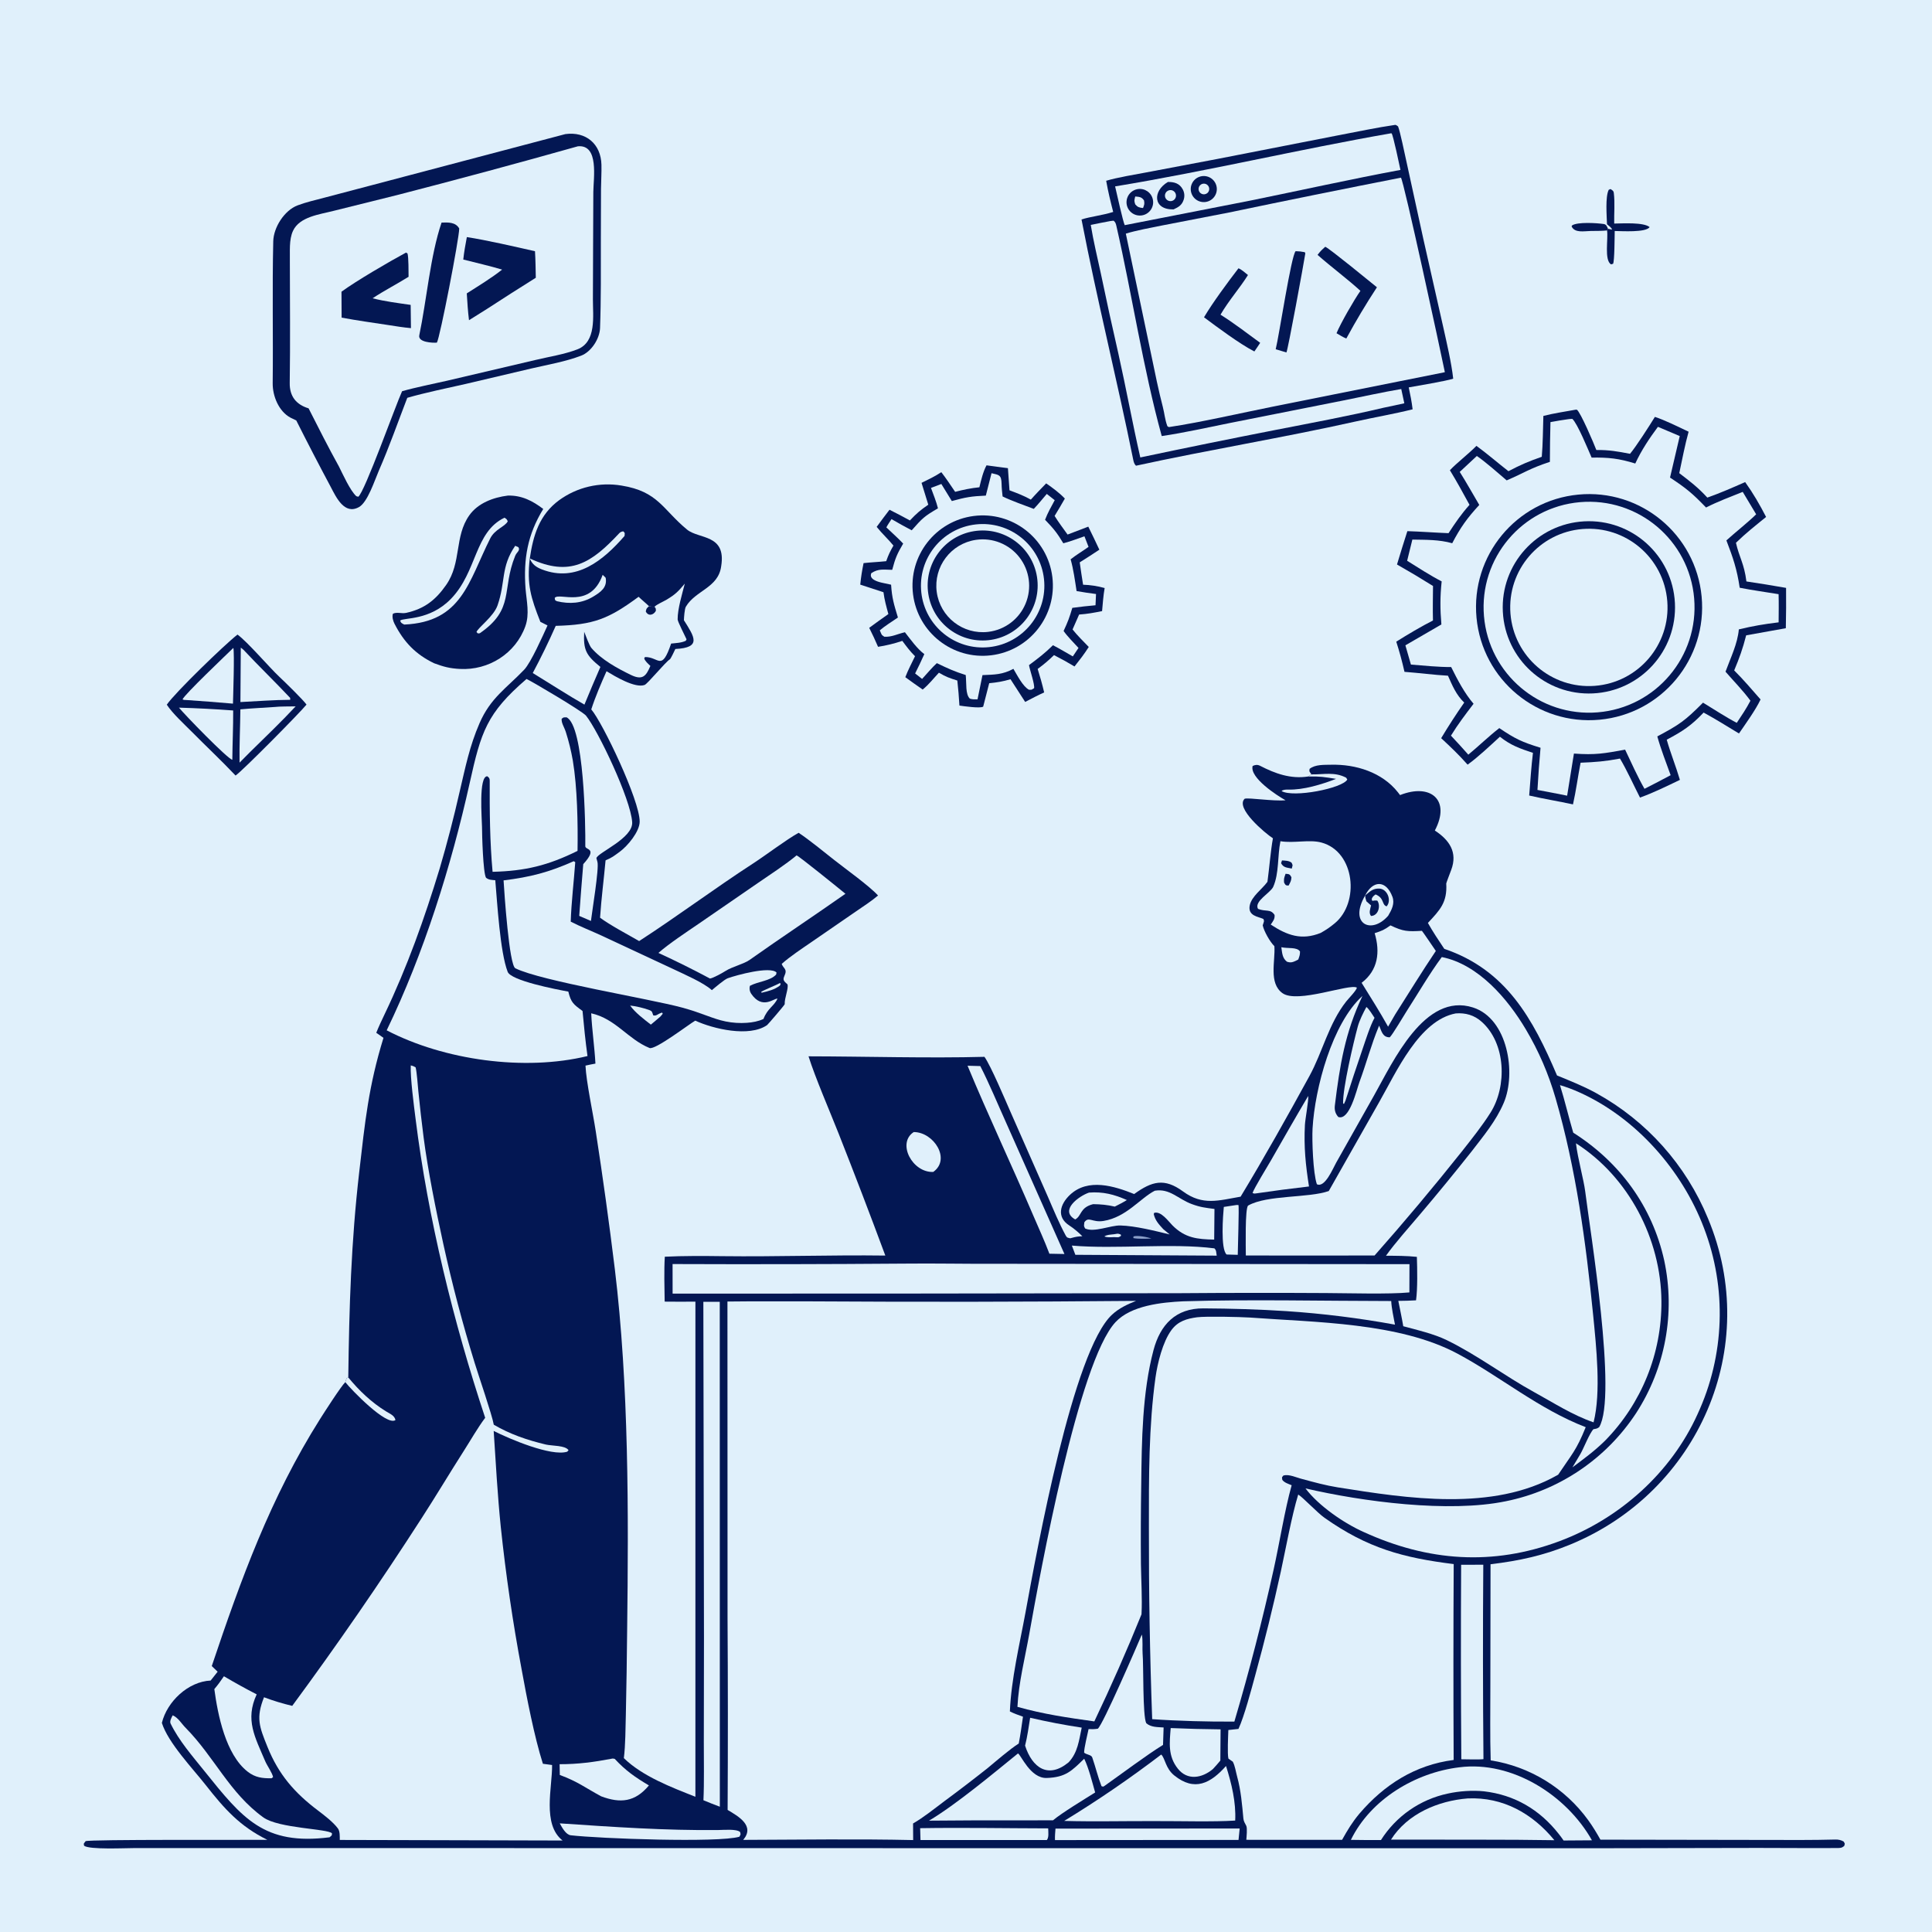
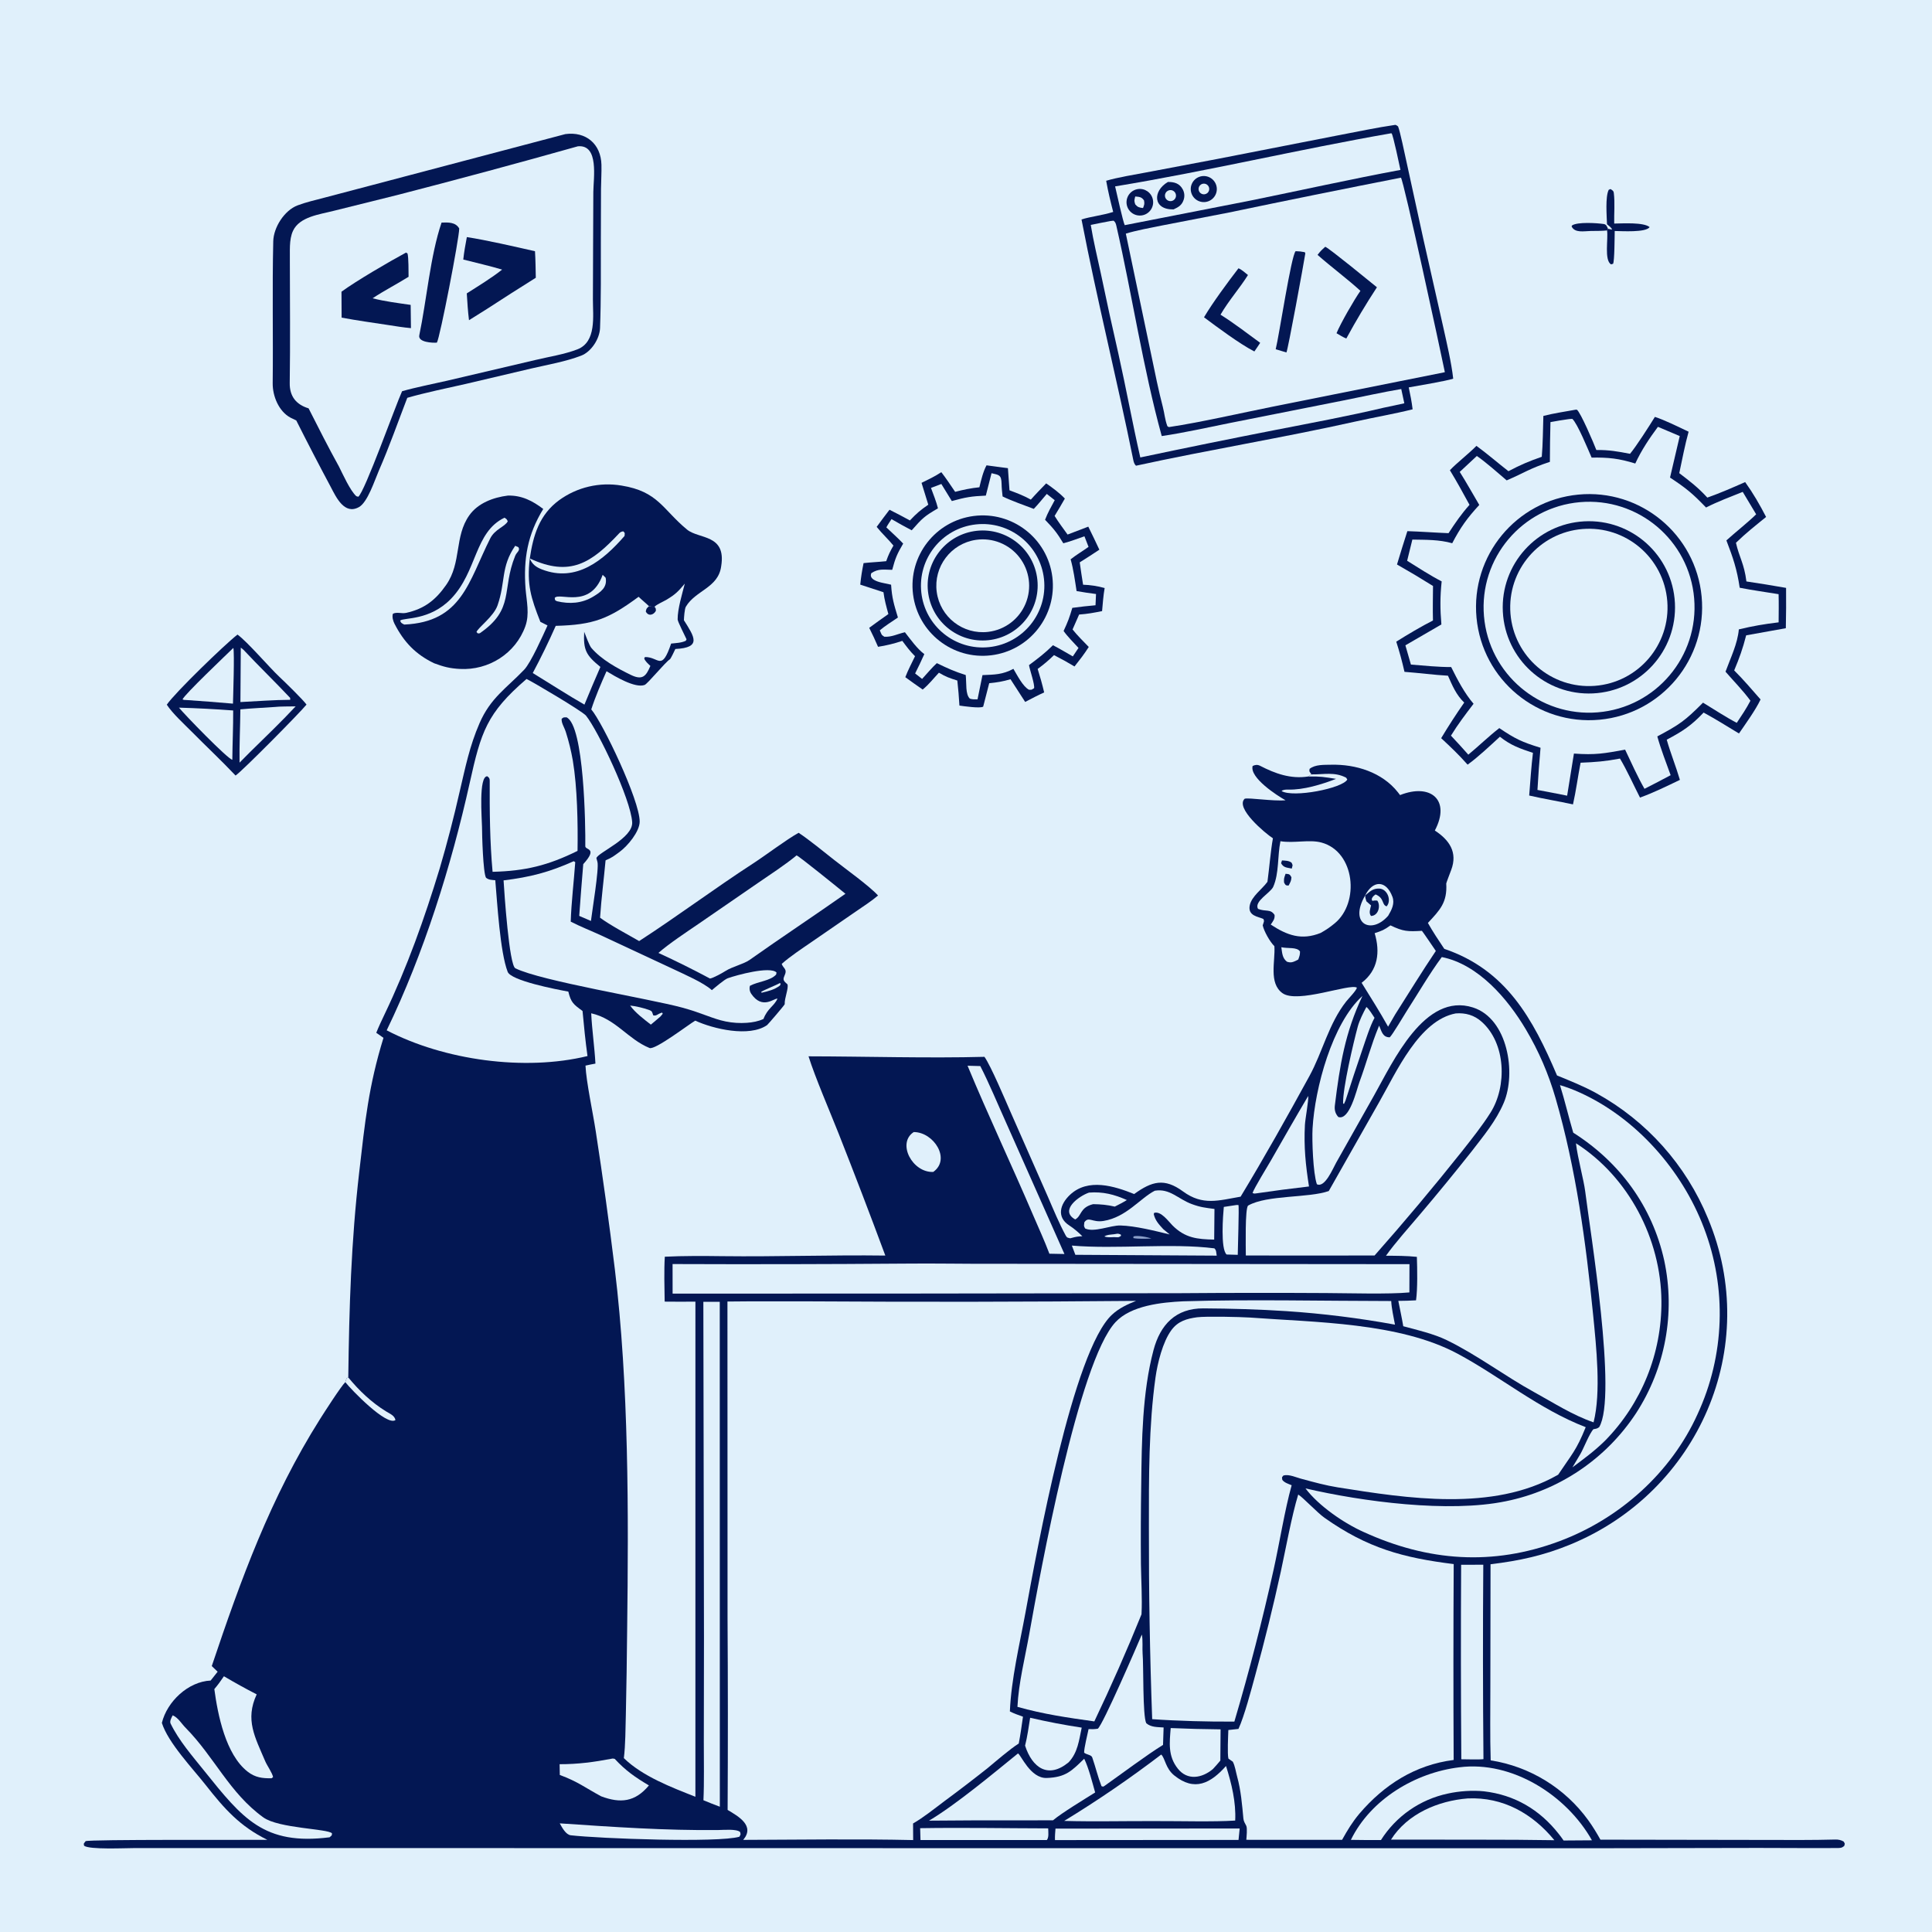
<svg xmlns="http://www.w3.org/2000/svg" style="display: block;" viewBox="0 0 2048 2048" width="1024" height="1024" preserveAspectRatio="none">
  <path transform="translate(0,0)" fill="rgb(224,240,251)" d="M0 0H2048V2048H0V0z" />
  <path transform="translate(0,0)" fill="rgb(3,23,83)" d="M561.598 591.974C565.24 567.435 571.634 545.716 592.731 530.205 611.808 516.372 635.648 510.796 658.881 514.731 697.768 521.016 702.334 539.966 728.297 561.381 740.811 571.702 770.092 565.975 764.479 600.257 761.446 623.267 737.151 625.798 727.002 643.2 725.701 645.419 725.058 654.315 724.979 657.47 736.04 675.065 744.178 686.542 715.901 687.958 715.026 689.842 711.039 698.319 710.093 698.896 705.281 701.83 686.567 724.855 683.326 726.065 673.16 729.862 651.595 716.746 642.936 711.531 637.281 724.205 631.012 738.773 626.774 751.999c12.051 14.067 51.414 96.422 51.311 118.954C678.037 881.5 665.375 896.854 656.577 903.183 650.729 907.39 649.268 908.877 641.935 912.01 640.098 932.101 637.392 952.846 636.082 972.785 646.166 980.35 665.822 990.878 677.523 997.574 717.833 971.476 757.89 941.527 798.275 915.328 811.931 906.469 833.393 890.131 846.566 882.805 856.732 889.398 874.143 903.557 884.441 911.718 896.14 920.988 921.561 939.125 930.762 949.273 924.137 954.998 914.926 960.935 907.554 966.015L860.27 998.572C850.552 1005.27 837.216 1014.06 828.636 1021.8 830.425 1026.86 835.006 1027.02 831.528 1034.46 829.308 1039.22 831.378 1040.25 834.752 1043.47 836.124 1047.82 831.473 1058.06 831.815 1064.48 831.857 1065.28 813.945 1086.09 813.14 1086.65 794.142 1099.83 755.862 1090.61 736.998 1081.92 729.865 1086.05 694.378 1113.32 688.502 1110.92 665.455 1101.52 652.74 1079.97 626.698 1074.13 627.557 1092 630.241 1109.84 631.187 1127.46 627.847 1128.11 623.896 1128.78 620.648 1129.59 621.409 1146.76 628.601 1180 631.486 1198.96 639.005 1247.59 645.755 1296.33 651.735 1345.17c14.932 123.4 14.603 258.41 13.068 382.57C664.53 1757.69 664.07 1787.63 663.425 1817.58 663.048 1831.71 663.038 1850 661.306 1863.7 681.151 1882.99 711.616 1894.57 737.151 1904.64L737.172 1379.79C726.527 1379.8 715.161 1379.99 704.576 1379.77 704.344 1365.43 703.829 1346.36 704.73 1332.17 724.461 1331.2 745.966 1331.34 765.766 1331.59 823.205 1332.29 881.104 1330.19 938.482 1330.95 922.395 1287.58 905.856 1244.37 888.867 1201.34 879.91 1178.65 864.071 1142.05 857.075 1119.75 916.823 1119.85 984.606 1121.87 1043.56 1120.28 1050.22 1129.56 1065.68 1166.15 1070.92 1178.08l39.97 90.73C1116.61 1282.08 1122.76 1296.89 1129.67 1309.66 1131.11 1312.32 1131.91 1311.99 1134.51 1312.66L1135.68 1312.33C1140.67 1310.95 1142.19 1310.76 1147.33 1310.41 1143.25 1306.46 1138.33 1302.14 1133.6 1299.12 1119.66 1290.21 1123.67 1276.49 1134.25 1266.54 1153.38 1248.56 1181.28 1257.27 1202.26 1265.73 1221.02 1252.21 1234.21 1248.39 1254.04 1262.97 1275 1278.37 1292 1272.48 1315.1 1268.52 1340.41 1226.65 1364.53 1183.66 1387.99 1140.76 1402.13 1114.91 1408.39 1085.23 1427.07 1061.55 1429.41 1058.59 1438.36 1049.46 1438.3 1046.9 1430.56 1042.37 1375.27 1064.17 1359.45 1052.77 1344.67 1042.13 1352.02 1018.87 1350.91 1003 1346.1 998.252 1339.87 987.162 1338.53 980.905 1339.61 977.104 1340.54 976.664 1339.19 974.109 1333.96 971.64 1322.4 971.035 1324.83 959.587 1326.85 950.055 1337.79 942.7 1343.55 934.763 1345.52 920.251 1346.86 902.461 1349.35 888.635 1341.2 883.359 1309.05 856.5 1319.42 846.683 1324.05 845.37 1349.61 849.54 1362.73 848.312 1353.61 843.289 1324.49 824.354 1327.84 811.968 1330.51 810.668 1333.01 810.36 1335.82 811.813 1351.62 819.982 1368.14 826.011 1386.74 823.115L1390.17 820.89C1387.86 817.274 1387.79 818.405 1388.21 815.045 1394.24 810.213 1403.73 810.831 1411.11 810.65 1437.27 810.009 1465.17 818.706 1481.84 839.856 1482.61 840.836 1483.37 841.823 1484.11 842.818 1516.59 829.951 1538.09 848.01 1520.99 880.383 1536.39 890.486 1545.37 903.434 1538.33 922.195 1537.63 924.055 1533.05 936.002 1533.08 936.526 1534.29 956.777 1526.31 964.718 1513.63 978.361 1519.14 988.141 1524.79 996.495 1531 1005.82 1596.62 1028.1 1624.91 1079.82 1650.5 1140.03 1665 1145.99 1678.28 1151.22 1692.06 1158.77 1745.51 1188.2 1787.29 1235.01 1810.48 1291.45 1867.73 1428.17 1800.33 1581.39 1664.66 1637.23 1636.16 1648.96 1610.37 1654.51 1580.03 1658.18L1579.84 1787.72C1579.86 1813.03 1579.4 1840.92 1580.19 1866.05 1621.79 1872.61 1659.04 1895.5 1683.69 1929.63 1688.58 1936.42 1692.44 1942.86 1696.53 1950.12L1872.97 1950.41C1897.06 1950.44 1921.46 1950.66 1945.54 1949.99 1948.72 1949.9 1951.62 1950.5 1954.37 1952.14 1955.93 1955.15 1955.78 1953.63 1954.91 1956.85 1952.13 1959.04 1950.96 1958.96 1946.65 1958.99 1919.01 1959.19 1891.11 1958.88 1863.48 1958.88L1685.83 1959.22 584.01 1959.07 245.24 1959.01 142.185 1959.04C132.603 1959.05 94.646 1960.86 89.13 1956.55 88.623 1953.42 88.482 1955.02 90.737 1951.72 94.905 1949.72 262.41 1950.56 283.331 1950.28 254.252 1935.92 237.997 1917.57 218.215 1892.4 204.274 1874.65 178.216 1847.48 171.585 1826.35 177.139 1803.65 199.466 1782.57 223.286 1781.45L230.705 1772.09 224.487 1766.09C255.476 1673.88 286.713 1587.6 339.081 1504.53 343.42 1497.65 361.628 1469.28 366.044 1465.13L367.401 1461.01 369.191 1460.13C370.152 1385.48 372.2 1316.79 380.794 1242.41 386.951 1189.13 390.611 1151.74 406.498 1100.18 404.118 1098.39 401.334 1096.53 398.861 1094.81 401.319 1088.54 404.763 1081.27 407.695 1075.14c24.039-50.24 42.22-101.354 58.413-154.561C474.02 893.66 481.075 866.497 487.261 839.131c6.101-25.85 10.485-48.182 21.058-72.491C520.084 739.59 536.718 729.72 555.662 709.896 562.804 702.423 575.511 673.731 580.396 663.025L572.821 659.184C562.727 633.679 558.32 619.378 561.598 591.974z" />
  <path transform="translate(0,0)" fill="rgb(224,240,251)" d="M561.598 591.974C604.351 611.98 627.015 596.723 656.408 565.26 657.608 563.975 659.033 563.416 660.755 563.257 662.866 565.694 662.19 564.224 662.057 568.123c-22.35 25.675-51.02 49.694-87.6 35.487C568.292 601.216 564.078 598.202 561.598 591.974z" />
  <path transform="translate(0,0)" fill="rgb(224,240,251)" d="M1390.17 820.89C1403.47 821.05 1414.79 817.971 1427 824.402L1428.18 826.387C1422.82 835.736 1370.96 845.884 1358.53 838.561 1359.86 837.053 1363.44 836.928 1365.64 836.992 1381.75 837.456 1401.11 831.526 1416.28 825.634 1403.86 823.688 1399.16 822.845 1386.74 823.115L1390.17 820.89z" />
  <path transform="translate(0,0)" fill="rgb(224,240,251)" d="M366.044 1465.13 367.401 1461.01 369.191 1460.13C380.69 1474.16 394.007 1486.81 409.395 1496.22 413.503 1498.73 418.215 1500.52 419.206 1505.3 409.97 1512.19 371.984 1472.83 366.044 1465.13z" />
  <path transform="translate(0,0)" fill="rgb(224,240,251)" d="M860.451 1379.5C975.055 1380.21 1089.66 1380.04 1204.26 1378.99 1195.07 1382.64 1186.34 1386.69 1178.96 1393.45 1137.4 1431.52 1099.17 1643.53 1087.12 1709.01 1080.86 1743.03 1071.96 1779.76 1070.51 1814.16 1074.81 1816.44 1079.79 1818.07 1084.4 1819.76 1083.03 1829.31 1081.76 1838.73 1079.92 1848.21 1070.71 1853.97 1055.94 1866.8 1046.95 1874.24 1031.89 1886.18 1016.63 1897.85 1001.17 1909.26 991.009 1916.9 978.583 1926.87 967.885 1932.95L967.993 1950.55C908.908 1949.24 847.053 1950.13 787.825 1950.35 800.572 1935.34 782.659 1925.38 771.306 1918.6 771.68 1850.74 771.654 1782.88 771.228 1715.02L771.122 1379.67C800.732 1379.3 830.806 1379.53 860.451 1379.5z" />
  <path transform="translate(0,0)" fill="rgb(224,240,251)" d="M1269 1396.35C1278.81 1395.16 1313.97 1395.96 1325.04 1396.65 1393.87 1401.79 1482.84 1401.77 1544.85 1434.85 1590.08 1458.99 1631.3 1493.78 1680.92 1512.87 1670.9 1537.68 1666.4 1541.2 1651.74 1563.21L1650.68 1563.82C1582.3 1602.48 1492.14 1588.47 1417.97 1576.65 1405.46 1574.66 1393.02 1571.24 1380.79 1567.93 1374.17 1566.32 1366.79 1562.49 1360.52 1564.06 1358.45 1566.66 1358.94 1565.18 1359.3 1568.75 1361.64 1571.79 1365.57 1572.88 1369.22 1574.41 1362.03 1599.89 1356.15 1636.6 1350.17 1663.49 1338.15 1717.78 1324.25 1771.63 1308.48 1824.95 1281.88 1825.19 1248.08 1824.28 1221.36 1822.38 1218.9 1754.45 1217.74 1686.48 1217.88 1618.5 1217.82 1566.58 1217.68 1511.69 1224.88 1460.17 1227.01 1444.95 1232.5 1422.52 1241.77 1409.93 1248.74 1400.47 1258.01 1397.85 1269 1396.35z" />
-   <path transform="translate(0,0)" fill="rgb(224,240,251)" d="M435.42 1129.37C438.081 1130.09 438.211 1130.05 440.561 1131.42 441.9 1136.3 442.912 1151.32 443.499 1157.13 445.115 1173.19 446.946 1189.24 448.99 1205.26c4.572 35.47 13.224 77.97 20.924 113.27C479.232 1361 490.312 1403.06 503.125 1444.61 507.107 1457.7 521.622 1499.78 523.431 1510.24 540.766 1520.44 559.129 1526.61 578.598 1531.27 584.927 1532.78 599.484 1532.05 602.688 1537.32L601.254 1538.87C584.297 1544.18 539.823 1525.21 523.328 1516.85 525.555 1550.9 527.376 1584.48 530.831 1618.45 536.163 1669.07 543.532 1719.46 552.918 1769.49 558.338 1799.29 566.352 1840.99 575.495 1869.67L585.239 1870.98C585.574 1894.47 574.502 1933.93 596.36 1951.02L450.75 1950.64 360.187 1950.42C360.135 1946.49 360.45 1941.28 358.181 1938.21 353.238 1931.52 343.781 1924.28 337.207 1919.32 312.107 1900.39 295.337 1881.07 283.489 1851.67 274.898 1830.35 271.141 1821.13 279.856 1799.17 289.623 1802.85 299.617 1805.89 309.775 1808.28c47.702-64.72 93.354-130.92 136.888-198.51C462.071 1585.99 476.541 1561.65 491.8 1537.78 499.17 1526.25 506.149 1513.84 514.313 1502.92c-33.558-101.05-60.679-211.53-73.815-317.14C438.768 1171.87 434.832 1142.51 435.42 1129.37z" />
  <path transform="translate(0,0)" fill="rgb(224,240,251)" d="M1376.16 1584.28C1380.76 1586.89 1396.36 1603.51 1403.99 1608.9 1449.54 1641.06 1487.28 1651.34 1540.99 1657.99 1540.6 1727.2 1540.59 1796.42 1540.94 1865.64 1500.26 1870.8 1467.25 1891.83 1440.97 1922.62 1433.23 1931.93 1428.53 1939.81 1422.66 1950.3L1321.15 1950.27C1321.38 1947.14 1322.33 1938.13 1321.13 1935.48 1319.8 1932.96 1318.31 1930.69 1318.04 1927.77 1316.64 1912.71 1315.44 1897.91 1311.41 1883.25 1310.01 1878.14 1309.25 1872.19 1306.84 1867.48 1306.84 1867.47 1302.56 1864.48 1302.18 1864.21 1300.92 1859.31 1301.89 1840.1 1302.1 1833.89L1312.83 1832.72C1319.09 1819.09 1326.41 1791.18 1330.52 1776.12 1340.56 1739.64 1349.64 1702.9 1357.72 1665.93 1362.94 1641.88 1369.18 1607.12 1376.16 1584.28z" />
  <path transform="translate(0,0)" fill="rgb(224,240,251)" d="M1528.36 1014.52C1567.12 1022.25 1598.25 1058.84 1617.38 1091.07 1631.26 1114.47 1641.46 1138.2 1649.03 1164.31 1670.68 1239.05 1681.12 1316.9 1688.82 1394.17 1692.1 1427.55 1697.36 1475.82 1689.25 1507.74 1666.6 1499.92 1647.51 1487.37 1626.65 1475.94 1595.09 1458.64 1565.93 1436.32 1533.6 1420.59 1519.95 1413.94 1502.23 1409.81 1487.51 1405.86 1486.06 1397.16 1483.99 1387.7 1482.27 1378.98 1488.78 1378.96 1494.55 1378.75 1501.06 1378.4 1502.78 1366.18 1502.38 1344.82 1501.94 1332.33 1490.85 1331.18 1480.31 1331.19 1469.2 1331.13 1478.77 1317.6 1494.18 1300.41 1505.1 1287.47 1523.81 1265.44 1542.14 1243.08 1560.08 1220.41 1572.72 1203.91 1585.74 1188.53 1594.05 1169.03 1607.47 1137.55 1598.39 1079.82 1561.46 1067.98 1510.16 1051.54 1476.69 1125.51 1456.59 1161.16L1416.35 1232.58C1412.9 1238.69 1404.41 1259.55 1395.95 1255.33 1391.89 1243.87 1390.67 1208.45 1391.36 1196.29 1393.77 1153.7 1412.18 1084.68 1444.26 1055.75 1425.81 1094.61 1420.31 1128.86 1415.02 1171.66 1414.42 1176.5 1415.42 1180.42 1418.65 1184.04 1430.63 1188.22 1438.01 1155.23 1441.05 1147.03 1448.18 1127.85 1453.59 1107.22 1461.46 1088.36L1461.95 1087.22C1464.59 1093.39 1465.69 1099.64 1473.2 1099.59 1476.18 1096.84 1488.29 1076.23 1491.18 1071.76 1503.26 1053.05 1515.16 1032.36 1528.36 1014.52z" />
  <path transform="translate(0,0)" fill="rgb(224,240,251)" d="M558.149 719.744C563.134 721.909 617.364 753.864 621.212 758.648 634.097 774.67 668.604 847.149 670.139 871.547 671.208 888.537 634.051 903.554 632.205 909.61 632.59 910.963 632.94 912.316 633.308 913.672 635.206 920.65 627.531 966.6 626.421 976.252L614.01 970.893C615.309 952.597 616.73 934.309 618.273 916.032 634.227 898.517 620.385 901.336 620.445 897.015 620.737 876.008 619.307 769.037 600.528 760.385 596.68 760.619 598.286 759.976 595.379 761.904 594.965 766.547 598.026 770.433 599.813 776.008 602.969 785.917 605.444 796.03 607.221 806.277 611.976 834.589 612.675 873.061 612.219 901.982 580.894 917.471 556.691 923.32 522.158 924.16 519.245 892.233 518.981 859.791 519.119 827.776 519.131 824.955 518.495 824.413 516.537 822.877 507.155 822.824 510.842 867.839 510.948 876.5 510.957 884.637 512.061 925.326 515.206 930.448 518.246 932.868 521.067 932.671 525.021 933.094 527.105 956.745 530.059 1009.2 538.143 1030.18 541.755 1039.55 589.353 1048.77 602.454 1051.14 605.279 1062.83 607.968 1064.7 617.513 1071.67 619.038 1087.93 620.519 1103.3 622.777 1119.46 556.038 1135.72 470.783 1123.91 409.9 1092.19 449.262 1010.82 478.309 918.155 497.91 829.939c12.047-54.221 17.958-73.81 60.239-110.195z" />
  <path transform="translate(0,0)" fill="rgb(224,240,251)" d="M1254.29 1379.43C1324.83 1377.25 1403.6 1379.11 1474.75 1379.14 1475.08 1386.57 1477.31 1396.67 1478.73 1404.18c-37.97-6.94-76.3-11.72-114.81-14.3C1334.51 1387.94 1304.91 1387.1 1275.74 1386.93 1246.3 1386.75 1229.9 1404.23 1222.75 1431.25c-11.92 45.01-12.46 95.99-13 142.1C1209.3 1601.62 1209.19 1629.89 1209.43 1658.17 1209.66 1673.17 1210.88 1695.75 1210.09 1710.1L1210.01 1711.33C1194.5 1749.64 1177.83 1787.46 1160.04 1824.76 1131.68 1820.79 1106.15 1817.12 1078.53 1809.34 1079.72 1784.15 1086.53 1757.4 1090.98 1732.53 1102.67 1667.15 1143.22 1443.74 1182.47 1401.53 1198.93 1383.83 1231.45 1380.52 1254.29 1379.43z" />
  <path transform="translate(0,0)" fill="rgb(224,240,251)" d="M1653.64 1150.27C1660.68 1152.37 1667.58 1154.95 1674.27 1157.98c59.97 27 108.74 82.38 131.96 143.64C1830.72 1365.61 1828.3 1436.78 1799.53 1498.96 1771.44 1561.2 1716.86 1609.85 1653.2 1633.68 1582.18 1660.27 1513.61 1655.08 1445.55 1623.99 1424.66 1614.72 1397.67 1596.14 1383.87 1577.76 1444.26 1591.81 1535.8 1603.93 1596.36 1591.36 1652.95 1579.91 1702.62 1546.31 1734.3 1498.04 1765.34 1450.17 1776.07 1391.93 1764.14 1336.15 1751.52 1278.94 1717.02 1231.91 1667.71 1200.69 1662.74 1183.9 1658.95 1167.34 1653.64 1150.27z" />
  <path transform="translate(0,0)" fill="rgb(224,240,251)" d="M1543.17 1074.26C1553.54 1073.46 1562.8 1076.07 1570.74 1083.21 1596.41 1106.16 1597.61 1151.47 1580.02 1179.42 1571.3 1193.29 1560.09 1207.3 1549.92 1220.23 1519.95 1257.91 1489 1294.81 1457.1 1330.88L1371.5 1330.94 1320.63 1330.86C1320.62 1323.16 1319.62 1279.92 1323.15 1277.91 1343.18 1266.53 1387.07 1270.11 1408.55 1262.55L1461.96 1168.33C1480.21 1136.34 1504.42 1081.48 1543.17 1074.26z" />
  <path transform="translate(0,0)" fill="rgb(224,240,251)" d="M958.708 1339.48C990.354 1339.12 1021.83 1339.81 1053.44 1339.67L1494.1 1340.06 1494.01 1370.02C1472.13 1372.11 1429.08 1370.78 1405.76 1370.69 1354.34 1370.39 1302.92 1370.44 1251.5 1370.83L965.119 1371.22 712.992 1371.3 712.952 1339.94C794.871 1340.26 876.791 1340.11 958.708 1339.48z" />
  <path transform="translate(0,0)" fill="rgb(224,240,251)" d="M608.181 912.913 609.785 913.923C608.357 934.199 605.591 957.051 605.001 976.987 614.706 982.007 627.625 987.149 637.959 991.905L713.168 1027.01C724.953 1032.64 745.763 1041.56 754.613 1049.6 757.879 1046.84 767.967 1038.22 771.481 1036.97 780.722 1033.67 816.108 1023.96 823.122 1030.84L822.754 1033.06C816.435 1039.9 803.916 1040.24 794.934 1045.02 794.128 1047.82 794.631 1050.91 796.211 1053.27 808.093 1070.94 820.841 1057.74 824.12 1058.65 820.644 1066.56 813.598 1068.8 809.311 1080.16 803.6 1082.75 797.897 1083.77 791.703 1084.23 784.186 1084.77 776.631 1084.28 769.244 1082.79 755.362 1079.98 744.593 1073.93 723.179 1068.11 688.257 1058.63 573.473 1039.91 546.298 1026.42 539.77 1023.18 534.599 946.688 533.806 933.243 562.171 929.764 581.97 924.627 608.181 912.913z" />
  <path transform="translate(0,0)" fill="rgb(224,240,251)" d="M1670.61 1211.93C1726.4 1247.59 1760.73 1313.45 1761.17 1379.22 1761.64 1434.53 1740.14 1487.76 1701.39 1527.22 1690.31 1538.11 1679.22 1546.21 1666.85 1555.45 1669.73 1550.73 1672.7 1545.79 1675.42 1541.07 1678.74 1535.29 1685.01 1519.19 1689.13 1515 1692.09 1514.46 1692.68 1514.59 1695.16 1512.86 1714.63 1480.37 1685.63 1305.27 1680.38 1262.91 1678.94 1251.24 1672.26 1226.67 1670.71 1212.87L1670.61 1211.93z" />
  <path transform="translate(0,0)" fill="rgb(224,240,251)" d="M844.4 906.741C846.804 907.356 890.509 942.729 896.192 947.437c-33.434 23.475-68.294 46.562-101.707 70.193C788.533 1021.84 776.081 1024.82 769.27 1029.16 766.063 1031.21 755.966 1036.87 752.611 1037.29 734.667 1027.69 716.437 1018.63 697.947 1010.13 708.96 1000.46 727.838 987.944 740.029 979.638L802.998 936.295C815.587 927.635 832.96 916.304 844.4 906.741z" />
  <path transform="translate(0,0)" fill="rgb(224,240,251)" d="M693.861 643.163C695.974 640.76 703.309 637.693 706.866 635.533 716.367 629.762 718.915 626.952 725.922 618.66 723.143 629.509 718.24 645.525 718.329 656.585 718.348 658.997 726.135 673.971 727.772 677.693L726.988 679.244C722.29 681.505 716.733 681.638 711.427 682.216 701.204 712.336 698.642 696.288 683.736 696.491L682.89 697.833C683.636 700.789 687.097 703.596 689.43 705.91 684.967 716.462 681.299 721.514 668.865 715.496 654.34 708.466 637.432 699.22 626.847 686.799 624.667 684.241 620.677 673.319 619.271 669.753 618.235 689.108 621.27 694.669 636.452 706.967 630.66 720.222 625.017 733.542 619.525 746.924 602.066 736.986 582.178 724.087 564.749 713.42 573.479 697.06 581.603 680.384 589.103 663.426 629.31 662.403 645.114 656.078 676.95 632.615 680.408 635.981 684.304 639.046 687.957 642.589 690.934 643.092 690.868 643.239 693.861 643.163z" />
  <path transform="translate(0,0)" fill="rgb(3,23,83)" d="M693.861 643.163C695.468 645.561 695.104 644.572 695.265 647.492 692.717 652.247 687.019 653.428 684.557 648.163 685.261 644.769 685.385 645.02 687.957 642.589 690.934 643.092 690.868 643.239 693.861 643.163z" />
  <path transform="translate(0,0)" fill="rgb(224,240,251)" d="M745.582 1379.95H762.97L763.057 1915.2C757.434 1913.2 751.273 1910.58 745.674 1908.33 746.554 1889.22 746.035 1866.46 746.073 1847.09L746.24 1735.78 745.582 1379.95z" />
  <path transform="translate(0,0)" fill="rgb(224,240,251)" d="M1357.32 891.73C1371.94 894.114 1387.84 889.619 1400.84 893.145 1436.42 902.799 1441.56 956.784 1414.88 978.739 1409.54 983.127 1406.15 985.444 1400.02 988.92 1379.67 997.125 1364.36 991.469 1347.03 980.081 1349.49 976.435 1351.5 974.242 1351.09 969.872 1346.77 963.195 1341.89 966.719 1333.55 963.438 1329.05 955.46 1346.81 946.45 1349.66 940.066 1356.01 925.827 1354.07 907.352 1357.32 891.73z" />
  <path transform="translate(0,0)" fill="rgb(3,23,83)" d="M1362.77 926.234C1366.78 926.583 1367.16 926.652 1368.97 929.893 1368.85 933.737 1367.75 935.225 1366.05 938.647 1362.71 938.899 1362.55 937.937 1361.15 935.484 1360.87 931.05 1361.26 930.561 1362.77 926.234z" />
  <path transform="translate(0,0)" fill="rgb(3,23,83)" d="M1358.96 912.085C1362.69 912.351 1366.28 912.255 1369.14 914.505 1370.68 918.169 1370.33 916.198 1369.33 920.718 1364.07 919.6 1360.6 919.853 1358 915.03L1358.96 912.085z" />
  <path transform="translate(0,0)" fill="rgb(224,240,251)" d="M1230.95 1859.89C1235.18 1863.95 1235.43 1874.51 1244.7 1881.99 1266.32 1899.47 1283.29 1890.37 1299.63 1872.03 1305.5 1890.48 1310.34 1910.47 1309.36 1929.87 1286.83 1931.38 1249.55 1930.32 1225.89 1930.43 1194.22 1930.27 1159.37 1931.14 1128.09 1930.24 1163.57 1908.6 1197.91 1885.12 1230.95 1859.89z" />
  <path transform="translate(0,0)" fill="rgb(224,240,251)" d="M1547.06 1873.4C1602.97 1866.21 1660.71 1903.1 1687.53 1950.8L1657.47 1951.01C1655.81 1948.56 1654.05 1946.18 1652.2 1943.87 1632.06 1918.26 1605.54 1902.66 1573.12 1898.88 1560.84 1897.59 1546.79 1898.62 1534.76 1901.26 1505.47 1907.46 1479.92 1925.21 1463.89 1950.5 1453.26 1950.58 1442.63 1950.52 1432 1950.33 1453.03 1907.29 1500.42 1878.96 1547.06 1873.4z" />
  <path transform="translate(0,0)" fill="rgb(224,240,251)" d="M1079.08 1858.74C1082.14 1859.8 1092.11 1885.37 1109.63 1884.73 1129.93 1883.99 1136.11 1877.11 1149.3 1864.33 1154.04 1873.96 1157.87 1889.39 1160.91 1900.09 1149.75 1907.12 1125.89 1921.5 1116.2 1929.61L1086.92 1929.64C1052.88 1929.53 1018.85 1929.64 984.822 1929.97 1013.28 1913.07 1053.06 1879.85 1079.08 1858.74z" />
  <path transform="translate(0,0)" fill="rgb(224,240,251)" d="M1210.37 1732.69C1211.67 1737.76 1210.77 1748.33 1211.21 1752.9 1212.32 1764.7 1211.13 1819.1 1215.09 1826.68 1220.21 1831.06 1226.68 1830.7 1233.48 1831.2L1232.86 1849.67C1215.5 1860.35 1188.09 1880.95 1170.57 1893.31 1168.88 1894.18 1169.84 1894 1167.63 1893.44 1163.59 1883 1161.45 1873.39 1157.83 1862.98 1156.82 1860.05 1152.06 1860.23 1149.22 1857.91 1149.14 1852.96 1152.76 1838.72 1153.93 1832.92 1158.19 1833.05 1159.54 1833.1 1163.7 1832.52 1168.96 1828.67 1205.25 1744.85 1210.37 1732.69z" />
  <path transform="translate(0,0)" fill="rgb(224,240,251)" d="M1555.86 1906.4C1593.24 1904.73 1624.53 1922.39 1647.7 1950.69 1621.3 1950.29 1594.9 1950.11 1568.5 1950.14L1474.53 1950.05C1491.86 1922.63 1524.56 1908.89 1555.86 1906.4z" />
  <path transform="translate(0,0)" fill="rgb(224,240,251)" d="M1548.86 1658.74C1556.65 1658.79 1564.56 1658.69 1572.35 1658.66 1571.85 1727.36 1571.91 1796.06 1572.53 1864.75 1569.33 1865.34 1553.23 1864.95 1549.05 1864.9 1548.55 1796.18 1548.48 1727.46 1548.86 1658.74z" />
  <path transform="translate(0,0)" fill="rgb(224,240,251)" d="M1473.95 980.945C1487.62 987.492 1492.18 987.559 1507.29 986.715 1507.77 987.004 1520.59 1005.94 1522.04 1008.05 1507.5 1029.64 1492.94 1053.36 1478.89 1075.43L1471.43 1088.32C1462.65 1072.56 1452.89 1057.16 1443.37 1041.82 1460.86 1028.45 1463.18 1009.2 1457.19 989.204 1465 986.667 1467.26 985.765 1473.95 980.945z" />
  <path transform="translate(0,0)" fill="rgb(224,240,251)" d="M1224.13 1262.21C1240.2 1259.58 1248.56 1270.92 1263.36 1276.38 1272.71 1279.82 1277.62 1280.23 1287.39 1281.55 1287.22 1292.38 1287.12 1303.21 1287.09 1314.03 1269.17 1313.65 1256.32 1312.43 1242.91 1299.01 1238.4 1294.5 1230.94 1283.71 1223.56 1285.63L1223 1286.94C1224.58 1293.83 1228.51 1297.93 1233.1 1302.95L1239.93 1308.58C1224.44 1304.82 1203.52 1299.47 1187.68 1299.06 1177.27 1298.79 1159.86 1306.75 1150.28 1302.25 1148.57 1298.94 1149.1 1299.98 1149.45 1295.69 1154.15 1288.96 1157.77 1296.25 1169.88 1294.24 1194.13 1290.22 1208.58 1270.17 1224.13 1262.21z" />
  <path transform="translate(0,0)" fill="rgb(224,240,251)" d="M237.362 1776.9C248.753 1783.64 260.34 1790.04 272.108 1796.11 259.556 1823.03 270.323 1841.47 281.167 1867.04 283.053 1871.49 288.728 1879.51 289.471 1883.79L287.883 1885.05C278.138 1885.16 270.585 1884.35 262.432 1877.97 239.198 1859.78 230.852 1817.76 227.201 1790.52 231.365 1785.56 233.726 1782.25 237.362 1776.9z" />
-   <path transform="translate(0,0)" fill="rgb(224,240,251)" d="M1025.65 1129.72 1039.16 1130.08C1048.42 1148.05 1057.99 1171.21 1066.44 1189.9L1128.35 1329.3 1112.4 1328.99C1107.3 1315.4 1100.96 1301.68 1095.24 1288.32 1072.53 1235.22 1047.8 1183.07 1025.65 1129.72z" />
+   <path transform="translate(0,0)" fill="rgb(224,240,251)" d="M1025.65 1129.72 1039.16 1130.08C1048.42 1148.05 1057.99 1171.21 1066.44 1189.9L1128.35 1329.3 1112.4 1328.99C1107.3 1315.4 1100.96 1301.68 1095.24 1288.32 1072.53 1235.22 1047.8 1183.07 1025.65 1129.72" />
  <path transform="translate(0,0)" fill="rgb(224,240,251)" d="M1386.75 1161.76C1387.38 1166.09 1383.59 1186.09 1383.26 1192.49 1382.05 1215.82 1384.01 1234.91 1387.59 1257.71 1368.75 1259.86 1349.94 1262.32 1331.18 1265.09 1328.95 1265.31 1330.1 1265.41 1327.73 1264.65 1329.61 1259.15 1343.64 1236.42 1347.22 1230.16 1360.25 1207.36 1373.38 1184.36 1386.75 1161.76z" />
  <path transform="translate(0,0)" fill="rgb(224,240,251)" d="M183.069 1818.3C188.969 1820.82 192.41 1827.24 196.961 1831.75 227.534 1862.85 243.175 1900.54 279.121 1926.5 295.443 1938.29 347.769 1938.46 351.935 1943.44 351.583 1946.47 352.067 1945 349.391 1947.61 279.849 1956.41 257.056 1927.67 216.614 1877.3 203.97 1861.55 189.687 1845.23 180.83 1827.02 179.6 1824.49 181.921 1820.55 183.069 1818.3z" />
  <path transform="translate(0,0)" fill="rgb(224,240,251)" d="M648.646 1864.26C649.755 1863.96 650.333 1864.26 651.643 1864.48 663.201 1876.98 673.348 1883.99 687.878 1892.62 673.191 1910.29 657.644 1911.82 637.217 1904.16 619.93 1894.81 612.668 1888.67 593.413 1881.53L593.212 1870.13C612.458 1870.19 629.856 1867.87 648.646 1864.26z" />
  <path transform="translate(0,0)" fill="rgb(224,240,251)" d="M1092 1820.9C1110.08 1825.11 1128.32 1828.6 1146.67 1831.36 1143.72 1845.09 1142.52 1857.75 1132.81 1868.1 1111.23 1885.95 1094.26 1874.08 1086.62 1850.44 1088.98 1841.46 1090.5 1830.22 1092 1820.9z" />
  <path transform="translate(0,0)" fill="rgb(224,240,251)" d="M1240.99 1831.82C1258.61 1832.58 1276.24 1833.03 1293.87 1833.19L1293.61 1866.3C1291.26 1869.28 1288.26 1872.45 1285.69 1875.3 1274.09 1884.99 1258.67 1887.71 1248.47 1874.75 1237.96 1861.4 1239.73 1847.48 1240.99 1831.82z" />
  <path transform="translate(0,0)" fill="rgb(224,240,251)" d="M1118.86 1938.39 1314.12 1938.28 1312.89 1950.41 1118.33 1950.56C1118.15 1946.41 1118.55 1942.53 1118.86 1938.39z" />
  <path transform="translate(0,0)" fill="rgb(224,240,251)" d="M593.359 1932.84C649.397 1936.6 705.365 1940.55 761.549 1939.9 767.374 1939.83 780.735 1938.57 784.546 1942 785.196 1945.38 785.37 1943.76 783.783 1947.01 761.386 1953.59 635.795 1949.02 605.072 1945.48 599.849 1944.88 595.879 1937.37 593.359 1932.84z" />
  <path transform="translate(0,0)" fill="rgb(224,240,251)" d="M975.402 1937.95C1019.8 1937.24 1066.56 1938.05 1111.13 1938.15 1111.23 1942.26 1112.01 1947.84 1109.67 1950.52L975.761 1950.51 975.402 1937.95z" />
  <path transform="translate(0,0)" fill="rgb(224,240,251)" d="M1136.21 1320.36C1182.58 1324.41 1241.77 1317.49 1287.29 1323.3 1289.54 1325.5 1289.09 1327.18 1289.78 1331.03L1139.93 1330.14C1138.63 1326.9 1137.38 1323.64 1136.21 1320.36z" />
  <path transform="translate(0,0)" fill="rgb(224,240,251)" d="M1447.13 949.205C1455.14 933.147 1469.26 932.469 1476.03 950.627 1478.7 957.79 1475.25 964.404 1471.56 970.675 1453.93 991.107 1429.39 979.623 1447.13 949.205z" />
  <path transform="translate(0,0)" fill="rgb(3,23,83)" d="M1447.13 949.205C1452.09 945.178 1455.07 941.712 1462.01 941.925 1470.79 942.194 1475.38 954.703 1469.87 960.779 1464.45 959.046 1467.75 952.102 1458.17 948.12 1455.96 949.85 1455.09 950.269 1454.04 952.986L1454.63 954.954C1456.8 954.555 1457.83 954.418 1460.01 954.696 1463.75 959.952 1461.3 970.724 1453.36 970.973 1450.74 967.737 1452.47 963.755 1453.39 959.801 1451.66 958.175 1450.25 956.936 1448.42 955.422 1447.66 952.786 1447.29 951.97 1447.13 949.205z" />
  <path transform="translate(0,0)" fill="rgb(224,240,251)" d="M968.599 1200.03C989.803 1200.01 1008.31 1228.84 989.266 1242.31 967.137 1243.22 950.48 1211.77 968.599 1200.03z" />
  <path transform="translate(0,0)" fill="rgb(224,240,251)" d="M1448.45 1067.44C1451.31 1069.64 1454.83 1075.63 1457.05 1078.94 1452.33 1087.63 1447.76 1102.1 1444.43 1111.85 1438.18 1130.08 1432.12 1148.38 1426.27 1166.74L1424.66 1170.24 1423.74 1169.71C1423.29 1153.49 1434.68 1105.36 1439.33 1088.07 1441.01 1081.85 1445.27 1073.15 1448.45 1067.44z" />
  <path transform="translate(0,0)" fill="rgb(224,240,251)" d="M1310.55 1277.38 1312.79 1277.36C1313.67 1279.43 1312.08 1323.91 1312.07 1330.18L1300.26 1329.83C1293.62 1323.95 1296.5 1287.56 1297.29 1279.39L1310.55 1277.38z" />
  <path transform="translate(0,0)" fill="rgb(224,240,251)" d="M1154.4 1264.2C1169.19 1263.06 1181.2 1266.14 1194.53 1272.1 1190.24 1274.77 1186.2 1276.76 1181.72 1279.05 1173.5 1277.15 1167.11 1276.58 1158.76 1276.45 1144.44 1280.07 1146.87 1288.85 1139.77 1292.66 1122.65 1283.12 1143.73 1267.81 1154.4 1264.2z" />
  <path transform="translate(0,0)" fill="rgb(224,240,251)" d="M638.838 609.37C639.998 610.327 640.984 611.425 642.047 612.509 643.877 622.686 636.824 627.589 628.852 632.424 616.916 639.662 603.666 640.54 590.264 637.289L588.466 636.244 588.012 633.859C592.48 627.333 625.555 646.304 638.838 609.37z" />
  <path transform="translate(0,0)" fill="rgb(224,240,251)" d="M667.998 1065.93C673.56 1066.44 683.213 1068.69 688.515 1070.8 691.619 1072.03 691.237 1073.04 692.445 1076.31 696.125 1077.2 696.383 1075.02 701.858 1073.38L702.525 1074.61 700.193 1077.46C697.021 1080.31 693.224 1083.35 689.92 1086.13 682.783 1080.55 673.152 1073.35 667.998 1065.93z" />
  <path transform="translate(0,0)" fill="rgb(224,240,251)" d="M1358.26 1004.1C1365.08 1005.66 1374.99 1003.65 1378.06 1008.64 1378.08 1012.43 1377.44 1013.61 1376.21 1017.13 1375.53 1017.5 1374.84 1017.85 1374.15 1018.2 1370.32 1020.08 1368.21 1020.79 1364.16 1019.42 1359.22 1015.48 1359.19 1010.26 1358.26 1004.1z" />
  <path transform="translate(0,0)" fill="rgb(224,240,251)" d="M826.749 1042.04 827.524 1042.9 826.796 1044.71C820.961 1049.13 814.468 1050.69 807.468 1052.32L806.764 1051.64C807.719 1050.22 821.981 1044.73 826.749 1042.04z" />
  <path transform="translate(0,0)" fill="rgb(224,240,251)" d="M1180.76 1308.36C1185.2 1307.78 1184.39 1307.25 1188.08 1308.67L1188.35 1310.07C1185.08 1312.21 1185.62 1311.47 1180.88 1311.41 1177.08 1311.53 1174.25 1311.95 1170.67 1310.69 1173.42 1308.74 1177.07 1308.84 1180.76 1308.36z" />
  <path transform="translate(0,0)" fill="rgb(140,160,202)" d="M1201.54 1310.64C1205.84 1309.36 1216.27 1311.27 1220.48 1312.87 1215.52 1313.21 1206.13 1313.41 1201.4 1312.45L1201.54 1310.64z" />
  <path transform="translate(0,0)" fill="rgb(3,23,83)" d="M1670.23 434.294 1671.49 434.266C1675.26 436.507 1689.93 470.923 1692.18 477.016 1705.86 476.899 1714.57 478.501 1727.89 481.048 1734.42 473.302 1748.61 451.103 1754.25 441.927 1764.63 445.238 1779.92 452.848 1789.99 457.64 1786.2 471.168 1783.07 487.629 1780.09 501.562 1791.69 510.411 1799.88 516.618 1809.83 527.471 1823.65 522.605 1836.55 516.933 1849.94 511.026 1858.58 523.138 1865.3 534.81 1872.13 547.995 1861.26 556.788 1850.18 565.595 1840.18 575.356 1843.62 590.814 1848.91 597.283 1851.27 616.353 1865.32 618.441 1879.34 620.721 1893.32 623.192 1893.45 637.439 1893.36 651.687 1893.05 665.932L1851.01 673.477C1847.36 687.738 1843.89 697.326 1838.31 710.679 1847.96 720.244 1857.25 731.2 1866.27 741.456 1861.19 752.344 1850.39 767.311 1843.38 777.523 1831.17 770.125 1818.39 762.111 1805.9 755.349 1792.73 769.285 1783.54 775.252 1766.8 784.118 1770.85 798.415 1776.52 812.249 1780.76 826.705 1767.05 833.298 1752.74 840.342 1738.46 845.475 1731.93 832.692 1724.36 815.92 1717.24 804.118 1701.36 807.104 1691.38 807.887 1675.49 808.504 1672.62 823.132 1670.71 838.167 1667.43 852.681 1651.98 849.36 1636.42 846.823 1621.01 843.285 1622.17 828.572 1623.22 812.596 1624.99 798.044 1611.32 793.563 1601.21 789.991 1589.97 780.955 1580 790.086 1566.47 802.932 1555.72 810.551 1546.12 799.78 1538.21 792.231 1527.7 782.504 1535.41 769.644 1543.56 757.053 1552.14 744.756 1543.73 736.827 1539.5 726.678 1534.91 716.273 1520.63 715.507 1503.75 713.269 1488.82 712.177 1486.09 700.301 1483.77 691.744 1480.1 680.193 1491.49 673.036 1507.11 663.698 1519 657.748 1518.68 645.739 1518.96 633.215 1519.06 621.166 1506.5 613.299 1493.77 605.703 1480.88 598.382 1484.28 586.682 1488.2 574.7 1491.87 563.044 1506.15 563.482 1521.04 564.629 1535.5 565.193 1542.92 553.827 1548.76 545.272 1557.74 535.139 1550.9 522.619 1544.39 510.628 1536.94 498.46 1544.48 490.491 1556.17 481.64 1565.1 472.631 1575.65 480.274 1588.26 491.146 1599.02 499.49 1611.72 492.771 1620.78 488.928 1634.35 484.221 1635.51 471.013 1635.63 454.292 1636.04 440.899 1646.08 438.26 1659.78 436.18 1670.23 434.294z" />
  <path transform="translate(0,0)" fill="rgb(224,240,251)" d="M1662.3 444.364C1663.72 444.05 1665.27 444.11 1666.78 444.059 1672.29 449.19 1683.42 476.521 1687.18 485.068 1705.22 484.8 1716.1 485.976 1733.46 491.351 1739.92 477.359 1748.32 464.806 1757.46 452.451L1780.6 462.238l-10.3 44.005C1787.78 517.768 1794.23 523.205 1808.47 537.975 1820.83 531.695 1834.43 526.582 1847.36 521.412L1861.6 545.185C1853.7 553.076 1839.25 564.504 1830.05 572.853 1837.24 591.64 1841.22 603.262 1844.16 623.028 1857.11 625.599 1872.21 627.697 1885.39 629.853 1885.67 639.7 1885.48 649.84 1885.42 659.712 1870.04 661.558 1858.14 663.59 1843.24 667.179 1841.92 682.389 1834.38 697.576 1829.12 712.021 1838.27 722.589 1847.12 731.384 1855.55 742.773 1850.92 751.562 1846.54 757.978 1841.05 766.235 1830.55 760.848 1815.72 751.22 1805.28 744.843 1785.91 764.283 1780.65 767.85 1756.83 780.632 1760.33 793.473 1766.34 808.954 1770.95 821.727 1761.76 826.655 1752.52 831.471 1743.22 836.176 1735.79 823.136 1729.16 808.314 1722.69 794.664 1700.38 798.72 1691.26 800.451 1668.43 798.819 1666.11 813.71 1663.71 828.589 1661.23 843.455 1650.93 841.294 1640.13 839.359 1629.77 837.362 1630.59 822.443 1631.68 807.541 1633.03 792.661 1613.27 786.561 1606.42 783.369 1589.31 771.811 1577.87 780.742 1567.69 790.724 1556.48 799.977 1550.46 793.15 1544.32 786.426 1538.07 779.808 1545.53 767.664 1553.43 757.309 1562.04 746.028 1552.38 734.778 1544.87 720.353 1538.3 707.107 1524.96 707.178 1509.15 705.559 1495.64 704.476L1489.77 684.071 1527.93 661.962C1526.56 645.894 1526.51 632.295 1528.23 616.296 1516.43 610.232 1502.88 601.491 1491.63 594.445L1497.16 571.981C1511.79 572.263 1525.25 571.898 1539.41 575.85 1548.1 559.171 1555.45 548.952 1568.1 535.26 1561.08 523.461 1554.8 511.916 1547.38 500.24L1565.51 483.361C1573.99 489.037 1589.18 502.378 1597.15 509.226 1615.45 501.369 1621.58 496.577 1642.93 489.588 1642.96 475.54 1643.17 461.493 1643.55 447.45 1649.56 446.226 1656.19 445.315 1662.3 444.364z" />
  <path transform="translate(0,0)" fill="rgb(3,23,83)" d="M1673.05 524.301C1739 517.984 1797.56 566.375 1803.79 632.332s-42.24 124.455-108.2 130.594C1629.75 769.053 1571.38 720.696 1565.17 654.864 1558.95 589.032 1607.23 530.606 1673.05 524.301z" />
  <path transform="translate(0,0)" fill="rgb(224,240,251)" d="M1674.76 532.317C1736.39 526.939 1790.67 572.637 1795.88 634.284 1801.09 695.932 1755.24 750.088 1693.58 755.124 1632.16 760.141 1578.26 714.511 1573.07 653.105 1567.88 591.699 1613.36 537.674 1674.76 532.317z" />
  <path transform="translate(0,0)" fill="rgb(3,23,83)" d="M1679.34 552.646C1729.83 549.912 1772.93 588.732 1775.48 639.235 1778.02 689.738 1739.04 732.693 1688.53 735.047 1638.28 737.388 1595.6 698.658 1593.07 648.424 1590.54 598.189 1629.11 555.366 1679.34 552.646z" />
  <path transform="translate(0,0)" fill="rgb(224,240,251)" d="M1677.52 560.777C1723.51 557.043 1763.8 591.375 1767.4 637.379 1771 683.383 1736.55 723.564 1690.53 727.032 1644.71 730.486 1604.73 696.209 1601.14 650.392 1597.55 604.576 1631.71 564.495 1677.52 560.777z" />
  <path transform="translate(0,0)" fill="rgb(3,23,83)" d="M1479.1 132.354C1480.41 132.675 1480.79 133.171 1482.01 134.006 1484.23 139.549 1489.03 162.943 1490.52 169.633l18.28 83.687 20.98 92.884C1533.48 362.932 1538.64 384.691 1540.46 401.414 1531.88 404.161 1503.82 408.72 1493.32 410.654 1495.08 418.981 1496.43 425.483 1497.43 433.897 1478.36 438.683 1456.46 442.45 1437.05 446.792 1359.87 464.048 1281.39 476.81 1204.19 493.678 1202.53 492.187 1201.79 489.851 1201.35 487.693 1184.15 402.613 1162.87 317.818 1146.45 232.634 1155.98 229.576 1168.18 228.392 1180.03 224.671 1177.06 213.029 1174.7 203.477 1172.6 191.629 1184.15 188.118 1202.87 185.083 1215.19 182.749L1290.38 168.519l128.11-25.064C1437.73 139.802 1459.99 135.096 1479.1 132.354z" />
  <path transform="translate(0,0)" fill="rgb(224,240,251)" d="M1485.03 188.342C1487.86 190.661 1527.36 373.54 1531.61 394.536l-182.46 36.542C1315.8 437.742 1272.47 447.755 1239.64 452.642 1238.41 452.714 1239.2 452.785 1237.45 451.754 1234.68 444.114 1234.52 438.617 1232.62 431.283 1227.99 413.477 1224.4 395.555 1220.66 377.535l-27.24-129.88C1204.47 244.253 1219.72 241.454 1231.32 239.109L1302.71 225.28c60.7-12.695 121.47-25.008 182.32-36.938z" />
  <path transform="translate(0,0)" fill="rgb(3,23,83)" d="M1404.84 261.57C1409.92 263.847 1452.18 298.569 1459.6 304.52 1448.05 322.178 1437.22 340.302 1427.15 358.845 1423.94 357.624 1419.86 355.024 1416.77 353.238 1421.17 342.523 1435.53 317.686 1442.11 308.305 1429.15 296.395 1410.85 282.718 1396.65 270.194 1399.73 266.174 1401.05 264.972 1404.84 261.57z" />
  <path transform="translate(0,0)" fill="rgb(3,23,83)" d="M1312.83 284.412C1316.15 285.687 1320.01 289.209 1322.9 291.537 1314.18 305.528 1302.75 318.196 1293.79 333.575 1307.69 342.288 1322.48 353.603 1335.85 363.415 1333.97 366.408 1331.69 369.61 1329.68 372.564 1314.01 364.503 1290.16 346.693 1276.3 336.338 1285.29 321.074 1301.97 298.502 1312.83 284.412z" />
  <path transform="translate(0,0)" fill="rgb(3,23,83)" d="M1373.42 266.267C1377.63 266.406 1378.97 266.54 1383.09 267.326L1383.71 268.53C1382.01 279.489 1365.24 371.055 1363.65 373.607L1352.3 370.224C1355.94 355.733 1368.74 270.729 1373.42 266.267z" />
  <path transform="translate(0,0)" fill="rgb(224,240,251)" d="M1474.47 141.307 1475.14 141.349C1476.88 143.355 1483.43 175.156 1484.54 180.116 1431.99 189.915 1378.36 201.839 1325.95 212.517l-133.68 26.159C1190.52 235.425 1183.47 203.601 1182.06 197.583c96.74-15.913 195.36-39.371 292.41-56.276z" />
  <path transform="translate(0,0)" fill="rgb(3,23,83)" d="M1238.04 192.898C1244.8 192.786 1250.42 194.43 1253.8 200.801 1255.63 204.216 1255.95 208.238 1254.69 211.898 1252.71 217.697 1249.19 219.533 1244.03 221.973 1222.07 222.46 1221.63 202.417 1238.04 192.898z" />
  <path transform="translate(0,0)" fill="rgb(224,240,251)" d="M1239.36 201.664C1242.25 200.961 1245.22 202.543 1246.24 205.342 1247.27 208.14 1246.04 211.264 1243.37 212.604 1241.36 213.618 1238.94 213.386 1237.16 212.008 1235.37 210.631 1234.53 208.351 1235 206.144 1235.47 203.938 1237.16 202.196 1239.36 201.664z" />
  <path transform="translate(0,0)" fill="rgb(3,23,83)" d="M1205.99 200.453C1213.48 199.228 1220.6 204.148 1222.1 211.59 1223.61 219.032 1218.96 226.33 1211.57 228.109 1206.55 229.32 1201.26 227.688 1197.8 223.855 1194.33 220.021 1193.23 214.599 1194.94 209.721 1196.65 204.842 1200.89 201.287 1205.99 200.453z" />
  <path transform="translate(0,0)" fill="rgb(224,240,251)" d="M1203.39 208.271C1207.59 208.665 1210.19 208.659 1212.72 212.485 1213.41 216.343 1212.97 216.91 1211.67 220.528 1207.69 220.116 1205.93 219.617 1203.41 216.649 1202.1 212.757 1202.37 212.437 1203.39 208.271z" />
  <path transform="translate(0,0)" fill="rgb(3,23,83)" d="M1271.57 187.349C1278.78 184.868 1286.65 188.708 1289.13 195.924 1291.61 203.141 1287.77 211.002 1280.55 213.484 1273.34 215.965 1265.47 212.126 1262.99 204.909 1260.51 197.691 1264.35 189.829 1271.57 187.349z" />
  <path transform="translate(0,0)" fill="rgb(224,240,251)" d="M1273.29 195.46C1275.86 193.946 1279.16 194.676 1280.84 197.13 1282.53 199.585 1282.02 202.925 1279.69 204.774 1278.03 206.087 1275.78 206.367 1273.85 205.499 1271.92 204.631 1270.64 202.761 1270.52 200.649 1270.4 198.537 1271.47 196.536 1273.29 195.46z" />
  <path transform="translate(0,0)" fill="rgb(224,240,251)" d="M1177.23 234.29 1180.43 233.933C1182.31 235.314 1182.86 237.078 1183.38 239.332 1200.12 312.443 1211.63 390.19 1231.49 462.249 1254.78 458.851 1281.14 452.939 1304.43 448.252l120.25-23.863C1444.76 420.424 1465.27 415.753 1485.38 412.389L1488.64 427.506C1481.44 429.164 1473.96 430.655 1466.73 432.2 1429.93 440.955 1388.38 448.66 1351.34 455.903 1303.74 465.206 1256.21 474.877 1208.76 484.916c-8.32-36.358-15.05-73.5-23.23-110C1179.06 346.739 1172.89 318.495 1167 290.189 1163.37 273.42 1158.99 255.246 1156.25 238.43 1163.08 236.928 1170.34 235.633 1177.23 234.29z" />
  <path transform="translate(0,0)" fill="rgb(3,23,83)" d="M599.329 142.146c21.768-2.958 37.7 10.4 38.231 32.535C637.764 183.172 637.167 191.729 637.087 200.234L636.922 255.691C636.88 286.348 637.208 317.131 636.072 347.75 635.649 359.151 626.776 372.905 616.038 377.024 599.588 383.332 580.805 386.548 563.541 390.545l-69.857 16.436C473.794 411.495 451.097 416.123 431.736 421.699 421.84 447.393 412.65 473.624 401.61 498.878 397.136 509.113 389.751 532.44 380.453 537.57 365.177 545.998 356.441 527.354 350.743 516.433c-12.523-23.418-24.749-46.993-36.675-70.721C311.971 444.778 309.905 443.776 307.874 442.707 295.5 436.037 288.925 419.833 289.069 406.31 289.631 356.155 288.503 305.9 289.66 255.775 290.001 241.026 301.423 223.031 315.447 217.707 324.215 214.378 334.567 211.983 343.712 209.585l47.597-12.533 208.02-54.906z" />
  <path transform="translate(0,0)" fill="rgb(224,240,251)" d="M612.54 155.093C635.2 152.913 629.071 188.912 628.948 203.615L628.701 263.9 628.509 317.314C628.437 334.863 632.572 362.402 612.041 370.342 598.196 375.695 581.978 378.121 567.415 381.635l-93.824 22.013C458.789 407.066 440.478 410.609 426.217 414.723 419.44 429.499 386.547 521.77 379.779 526.578L377.701 525.981C371.184 520.085 363.571 503.03 359.323 494.585c-11.028-19.859-21.935-41.465-32.213-61.717C314.029 428.913 306.919 420.193 307.126 406.033 307.755 363.005 307.328 320.016 307.262 276.981 307.515 266.684 306.16 254.158 310.626 244.631 317.636 229.675 338.885 227.305 353.379 223.58l67.474-16.785c64.087-16.517 127.987-33.753 191.687-51.702z" />
  <path transform="translate(0,0)" fill="rgb(3,23,83)" d="M494.873 251.332C515.609 254.508 546.203 261.563 567.113 266.309 567.705 275.452 567.76 285.231 567.974 294.435 550.553 305.338 533.23 316.398 516.009 327.613L497.16 339.429C495.958 329.668 495.411 320.791 494.809 311.007 507.333 303.003 520.672 294.955 532.276 285.79 519.668 281.992 504.04 278.429 491.084 275.11 492.013 266.69 493.301 259.68 494.873 251.332z" />
  <path transform="translate(0,0)" fill="rgb(3,23,83)" d="M430.398 267.751 431.973 268.657C433.211 273.05 433.024 288.065 433.104 293.418 420.462 301.303 407.429 307.924 394.957 316.191 408.434 319.626 421.561 321.19 435.322 323.206L435.627 347.84C427.375 347.079 419.93 345.887 411.761 344.588 395.386 342.105 378.352 339.75 362.132 336.688L361.992 309.212c15.511-11.372 50.618-31.871 68.406-41.461z" />
  <path transform="translate(0,0)" fill="rgb(3,23,83)" d="M468.076 235.95C475.073 235.716 482.961 235.346 486.793 242.213 486.751 252.912 466.347 358.071 463.111 363.196 458.857 363.595 442.873 362.957 444.46 355.425 452.175 318.817 456.107 270.965 468.076 235.95z" />
  <path transform="translate(0,0)" fill="rgb(3,23,83)" d="M1045.76 493.267C1053.19 494.382 1060.96 495.288 1068.43 496.271L1070.1 519.736C1078.62 522.972 1084.7 525.16 1092.73 529.614 1097.92 523.745 1103.54 518.05 1108.99 512.4 1116.05 517.31 1122.84 522.29 1128.8 528.494 1125.49 534.497 1121.47 540.957 1117.93 546.904 1121.99 553.488 1127.12 560.322 1131.68 566.655L1153.63 558.262C1157.62 566.107 1161.55 574.719 1165.36 582.708 1158.72 587.235 1151.36 591.767 1144.55 596.127 1145.52 603.787 1146.96 612.13 1148.12 619.826 1155.85 620.068 1163.53 621.249 1170.98 623.343 1169.57 631.077 1168.98 639.907 1168.25 647.809 1159.07 649.614 1153.16 650.766 1143.91 651.437L1136.96 667.243C1141.83 673.445 1148.57 680.051 1154.14 685.806 1149.11 693.672 1144.77 699.211 1139.03 706.484 1131.93 702.218 1124.68 698.202 1117.29 694.446 1110.94 700.588 1107.01 703.873 1099.97 709.117 1102.72 717.903 1104.74 725.053 1106.86 734.004 1099.98 737.08 1093.4 740.59 1086.72 744.063l-15.54-24.048C1062.84 722.469 1057.16 723.386 1048.6 724.23L1042.21 749.082C1039.03 751.117 1021.64 748.596 1017.04 747.93 1016.53 739.072 1015.78 730.229 1014.81 721.409 1005.9 718.505 1003.27 717.753 995.287 713.087 989.342 719.374 984.942 725.327 978.076 730.941 971.994 726.833 965.677 722.137 959.672 717.843 962.186 711.12 966.76 702.275 969.961 695.627 964.435 690.126 961.193 685.615 956.485 679.351 948.113 682.186 939.511 684.29 930.775 685.638 927.743 678.518 924.851 672.464 921.401 665.526 928.101 660.566 934.872 655.702 941.712 650.935 939.571 642.94 937.548 636.04 936.52 627.778L911.9 619.719C912.794 611.168 913.718 605.348 915.421 596.914 923.014 596.055 931.382 595.743 939.411 594.869 942.011 587.601 943.278 585.104 947.071 578.334 942.079 572.056 935.216 565.908 929.31 558.512 933.597 552.516 938.452 546.29 942.903 540.359 950.187 544.001 957.4 547.781 964.539 551.699 971.66 544.172 975.584 540.791 984.024 534.996L976.871 511.845C984.41 508.143 990.772 505.158 997.843 500.527 1002.99 507.172 1007.75 514.408 1012.49 521.37 1021.15 519.137 1029.32 517.419 1038.2 516.534 1039.93 509.226 1042.19 499.792 1045.76 493.267z" />
  <path transform="translate(0,0)" fill="rgb(224,240,251)" d="M1051.06 501.618C1058.98 503.463 1061.55 503.232 1061.72 512.959 1061.8 517.306 1062.3 521.922 1062.79 526.262 1071.86 530.704 1086.13 535.758 1095.86 539.436 1100.09 535.084 1105.56 528.324 1109.63 523.573L1118.05 530.221C1114.38 537.021 1110.53 543.742 1107.81 550.973 1116.82 560.334 1120.5 564.794 1127.17 575.917 1134.63 573.914 1142.23 571.079 1149.55 568.501L1153.9 579.691C1147.41 584.427 1141.63 587.621 1134.91 592.894 1137.97 603.71 1139.48 615.413 1141.23 626.556 1148.07 627.777 1154.94 628.817 1161.83 629.674L1161.29 641.604C1153.08 642.321 1144.87 643.24 1136.7 644.363 1133.6 654.822 1132.06 658.938 1127.46 668.876 1131.34 674.415 1138.46 681.661 1143.26 686.841L1137.23 695.804C1129.87 691.662 1123.87 687.935 1116.19 683.97 1107.48 692.553 1100.47 697.817 1090.77 705.073 1091.8 710.747 1097.09 725.809 1096.16 729.558 1092.65 731.534 1094.42 731.179 1090.77 731.163 1084.34 727.856 1078.26 715.682 1074.25 708.991 1062.62 715.229 1054.34 715.074 1041.46 715.649L1036.23 741.336C1033 741.349 1031.21 741.558 1028.08 740.589 1023.19 735.851 1024.7 724.641 1023.71 715.565 1012.16 711.979 1003.99 708.256 993.092 702.954 988.899 706.671 981.508 715.262 977.471 719.694L970.069 713.885C973.479 707.132 976.728 700.3 979.814 693.394 972.213 687.752 965.213 677.844 959.259 670.208 951.196 672.023 945.177 675.5 937.398 674.943 933.904 672.789 934.727 672.662 932.606 668.191 937.591 663.889 946.136 658.448 951.834 654.59 947.666 640.805 945.509 634.116 944.597 619.798 941.289 619.125 937.988 618.412 934.696 617.662 929.858 616.543 920.889 613.879 923.643 607.564 931.165 602.606 936.422 603.899 945.774 604.048 949.078 591.698 950.906 587.217 957.409 576.223 952.658 571.099 944.766 564.04 939.574 559.052 941.049 556.217 943.264 553.021 945.051 550.285 952.282 554.461 959.036 558.308 966.449 562.14 977.82 549.254 979.552 547.445 994.279 538.85 992.623 532.052 989.357 523.908 986.88 517.211l10.979-4.173C1001.52 519.095 1005.23 525.125 1008.97 531.129 1024 527.007 1029.45 526.086 1045.02 525.363L1051.06 501.618z" />
  <path transform="translate(0,0)" fill="rgb(3,23,83)" d="M1032.14 546.975C1073.04 541.68 1110.44 570.652 1115.53 611.572c5.1 40.92-24.05 78.181-65 83.078C1009.87 699.513 972.919 670.603 967.858 629.963 962.797 589.324 991.527 552.234 1032.14 546.975z" />
  <path transform="translate(0,0)" fill="rgb(224,240,251)" d="M1034.19 555.934C1070.19 551.801 1102.69 577.719 1106.67 613.736 1110.65 649.753 1084.59 682.143 1048.56 685.97 1012.74 689.775 980.59 663.908 976.633 628.107 972.676 592.306 998.407 560.042 1034.19 555.934z" />
  <path transform="translate(0,0)" fill="rgb(3,23,83)" d="M1032.57 563.05C1064.41 558.02 1094.29 579.784 1099.27 611.633 1104.25 643.483 1082.44 673.33 1050.58 678.261 1018.8 683.181 989.029 661.429 984.059 629.65 979.089 597.87 1000.79 568.069 1032.57 563.05z" />
  <path transform="translate(0,0)" fill="rgb(224,240,251)" d="M1034.57 572.262C1052.12 569.677 1069.71 576.741 1080.59 590.749 1091.48 604.757 1093.98 623.541 1087.14 639.91 1080.3 656.28 1065.18 667.7 1047.57 669.801 1020.84 672.986 996.52 654.114 992.966 627.439 989.413 600.764 1007.95 576.182 1034.57 572.262z" />
  <path transform="translate(0,0)" fill="rgb(3,23,83)" d="M538.361 525.342C553.077 524.959 564.588 530.958 575.862 539.523 559.263 566.604 554.742 592.312 557.105 624.066 558.21 637.386 561.544 650.916 556.869 663.912 546.48 692.789 517.974 710.753 487.52 709.111 476.721 708.529 470.422 706.864 460.177 703.077 440.638 693.674 428.135 680.702 418.145 661.111 416.685 658.25 415.385 653.741 416.537 650.561 420.844 648.472 425.789 650.716 430.551 649.67 449.964 645.409 461.94 635.882 473 619.986 489.46 596.328 481.48 568.849 497.477 546.263 506.705 533.235 523.07 527.216 538.361 525.342z" />
  <path transform="translate(0,0)" fill="rgb(224,240,251)" d="M534.794 548.783C537.089 550.341 537.143 550.138 538.23 552.634 535.205 558.479 524.685 560.738 519.59 570.884 496.624 616.616 489.632 659.334 428.549 662.065 426.114 660.888 424.825 660.279 424.189 657.806 428.217 654.465 455.459 658.129 478.081 634.739 505.983 605.891 502.832 564.003 534.794 548.783z" />
  <path transform="translate(0,0)" fill="rgb(224,240,251)" d="M546.127 578.558 549.521 580.066C551.754 583.595 547.753 585.203 546.143 589.156 531.407 625.337 545.984 645.468 508.58 671.295L506.617 671.474 505.091 670.039C506.465 665.463 523.247 653.669 527.414 641.729 536.138 616.728 530.602 601.208 546.127 578.558z" />
  <path transform="translate(0,0)" fill="rgb(3,23,83)" d="M251.754 672.683C262.265 680.272 285.462 707.413 295.931 717.257 302.041 723.002 321.208 741.674 324.916 746.885 318.286 755.209 256.745 817.449 249.71 822.105 234.758 806.288 218.696 791.261 203.399 775.806 195.138 767.459 183.137 756.604 176.806 747.011 185.238 734.496 238.386 683.024 251.754 672.683z" />
  <path transform="translate(0,0)" fill="rgb(224,240,251)" d="M291.322 749.416C296.087 748.801 308.085 748.875 313.402 748.77 298.086 765.234 281.052 781.498 264.967 797.317L253.937 808.435C253.634 789.829 254.633 770.704 254.809 751.947 266.485 750.856 279.526 750.236 291.322 749.416z" />
  <path transform="translate(0,0)" fill="rgb(224,240,251)" d="M247.361 686.806C248.682 692.302 247.142 737.992 246.959 745.887 230.287 744.433 213.601 743.141 196.903 742.01 194.817 742.045 195.53 742.086 193.488 741.424 195.166 736.513 240.589 693.43 247.361 686.806z" />
  <path transform="translate(0,0)" fill="rgb(224,240,251)" d="M189.692 750.128C208.877 750.688 228.046 751.688 247.185 753.13 247.289 769.985 246.432 788.25 246.273 805.393 241.354 804.625 195.741 757.593 189.692 750.128z" />
  <path transform="translate(0,0)" fill="rgb(224,240,251)" d="M255.249 686.525C255.575 686.742 257.76 688.432 258.213 688.916c16.151 17.256 33.141 33.655 49.312 50.822C307.577 740.433 307.629 741.128 307.682 741.823 290.839 741.929 271.877 743.329 254.854 744.212L255.249 686.525z" />
  <path transform="translate(0,0)" fill="rgb(3,23,83)" d="M1703.49 237.692C1703.22 228.807 1701.55 208.837 1705.29 201.218L1707.23 200.388C1709.07 201.684 1710.39 202.098 1710.7 204.559 1711.99 214.786 1710.9 226.663 1711.12 236.978 1720.1 236.9 1742.26 235.405 1748.68 240.753 1744.66 246.701 1718.87 244.92 1711.66 244.875 1711.56 249.952 1711.49 276.963 1709.93 279.614L1707.77 280.267C1700.33 275.697 1704.97 253.042 1703.54 244.276L1704.56 242.508 1708.8 243.4C1708.57 241.485 1705.42 239.42 1703.49 237.692z" />
  <path transform="translate(0,0)" fill="rgb(3,23,83)" d="M1703.54 244.276C1698.37 244.864 1691.41 244.761 1686.03 244.853 1679.13 244.972 1669.33 247.206 1665.95 239.985L1666.52 238.903C1672.41 235.104 1692.5 236.377 1699.93 237.442 1702.9 237.868 1703.33 240.034 1704.56 242.508L1703.54 244.276z" />
</svg>